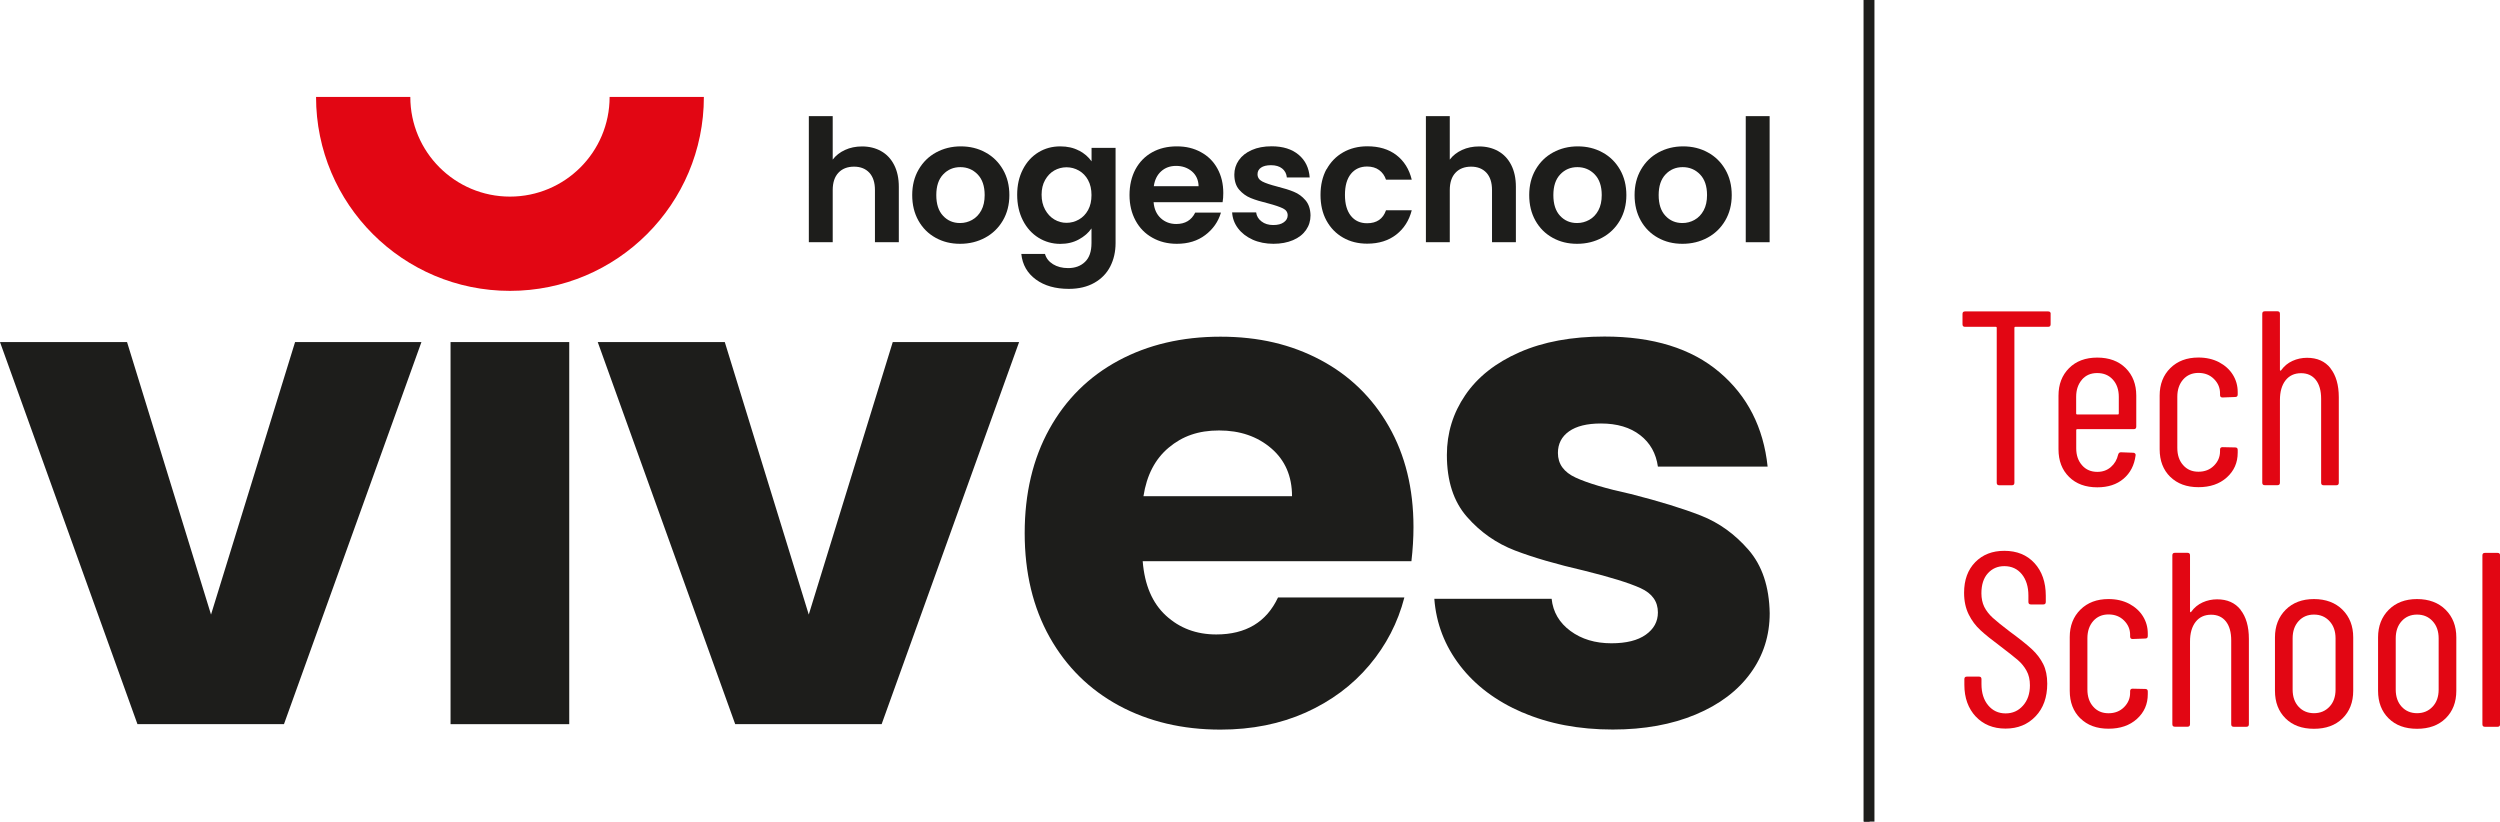
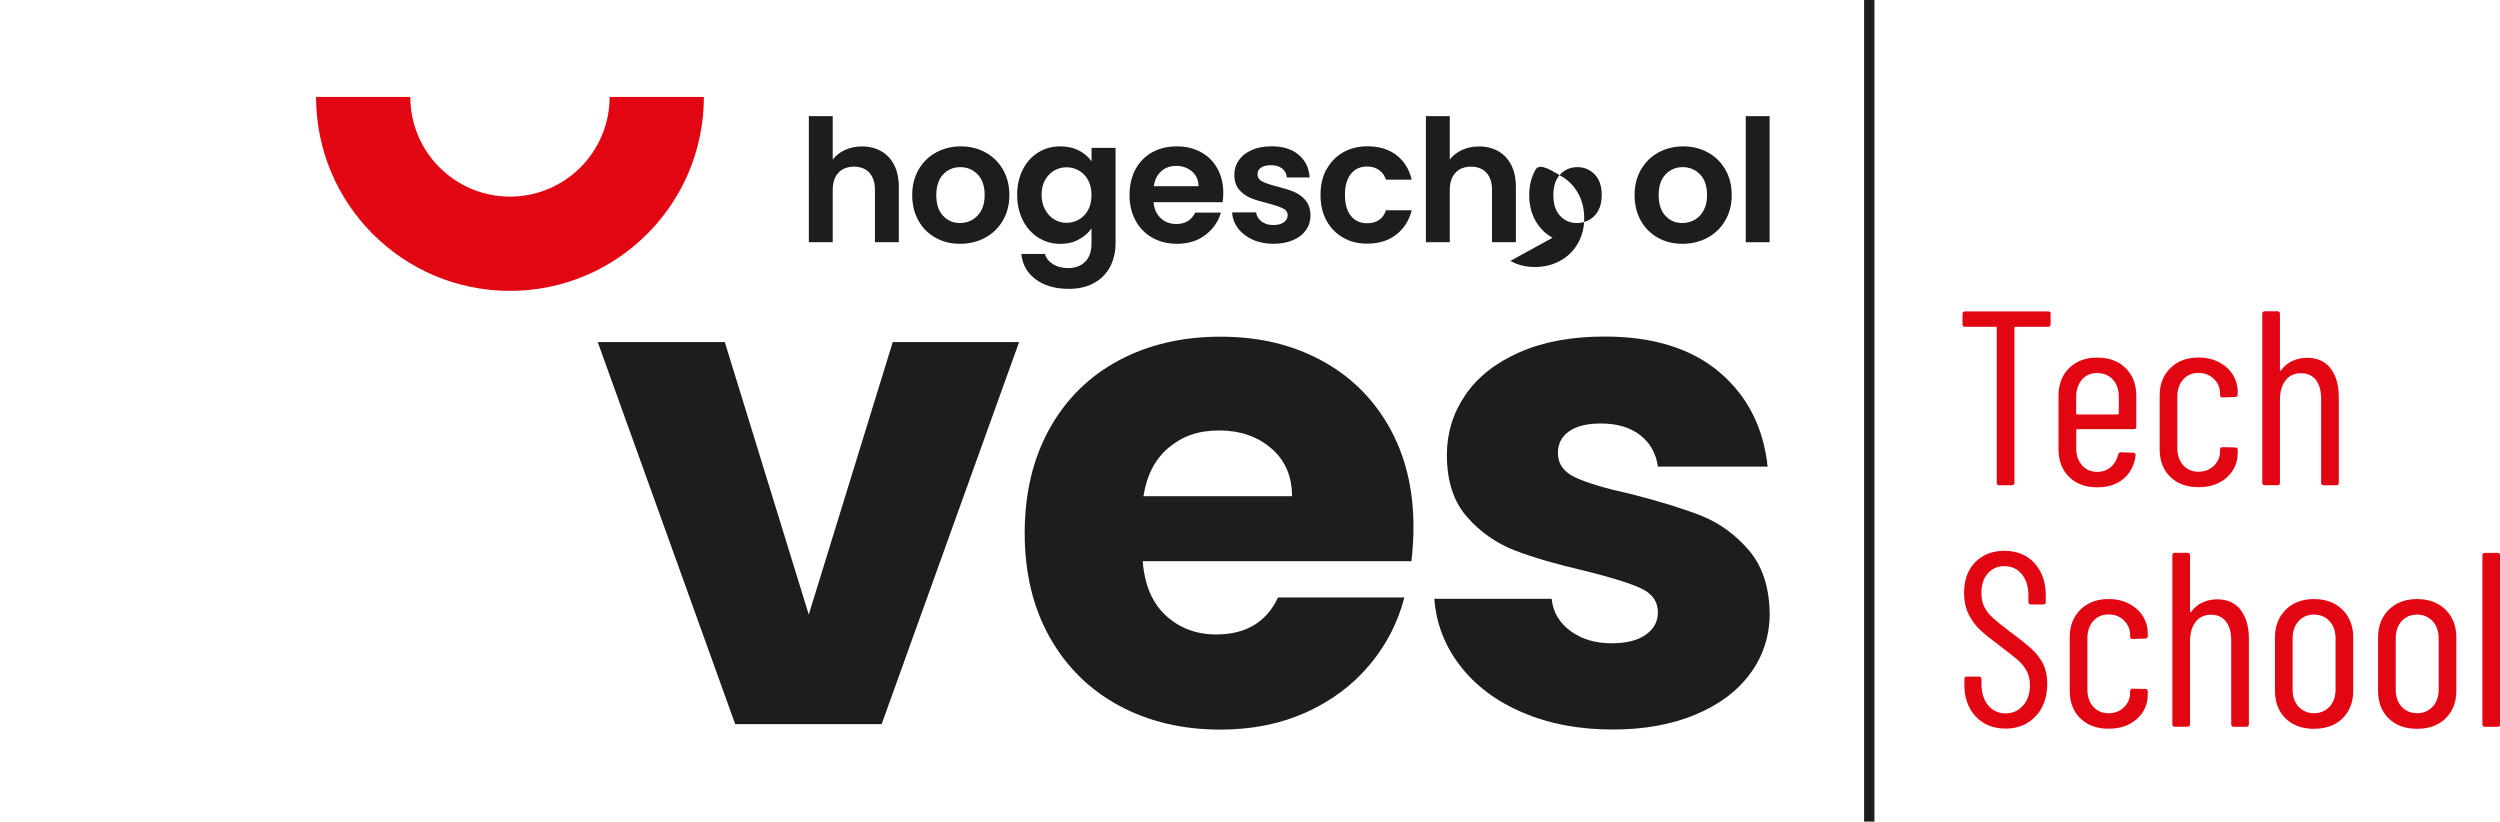
<svg xmlns="http://www.w3.org/2000/svg" id="Laag_1" viewBox="0 0 362.28 119.06">
  <defs>
    <style>.cls-1{fill:none;stroke-width:1.5px;}.cls-1,.cls-2{stroke:#1d1d1b;stroke-miterlimit:10;}.cls-3{fill:#e20613;}.cls-4{fill:#1d1d1b;}.cls-2{fill:#fff;stroke-width:.88px;}</style>
  </defs>
  <line class="cls-1" x1="270.88" x2="270.88" y2="119.06" />
  <g>
-     <polygon class="cls-4" points="42.76 49.57 30.58 89.06 18.41 49.57 0 49.57 0 49.57 19.92 104.94 41.15 104.94 61.07 49.57 42.76 49.57" />
-     <rect class="cls-4" x="65.29" y="49.57" width="17.2" height="55.37" />
    <polygon class="cls-4" points="117.2 89.06 129.37 49.57 147.68 49.57 127.76 104.94 106.54 104.94 86.62 49.57 105.03 49.57 117.2 89.06" />
    <g>
      <path class="cls-4" d="M204.52,81.32h-38.93c.27,3.44,1.39,6.07,3.37,7.89,1.98,1.82,4.41,2.73,7.29,2.73,4.29,0,7.28-1.79,8.95-5.36h18.31c-.94,3.64-2.63,6.91-5.08,9.82-2.45,2.91-5.52,5.19-9.2,6.85-3.69,1.65-7.81,2.48-12.37,2.48-5.5,0-10.4-1.16-14.69-3.47-4.29-2.32-7.64-5.62-10.06-9.92-2.41-4.3-3.62-9.33-3.62-15.08s1.19-10.78,3.57-15.08c2.38-4.3,5.72-7.61,10.01-9.92,4.29-2.31,9.22-3.47,14.79-3.47s10.26,1.13,14.49,3.37c4.23,2.25,7.53,5.46,9.91,9.63,2.38,4.17,3.57,9.03,3.57,14.59,0,1.59-.1,3.24-.3,4.96m-17.3-9.43c0-2.91-1.01-5.23-3.02-6.95-2.01-1.72-4.53-2.58-7.55-2.58s-5.32,.83-7.29,2.48c-1.98,1.65-3.2,4-3.67,7.05h21.53Z" />
      <path class="cls-4" d="M220.62,103.25c-3.82-1.65-6.84-3.92-9.05-6.8-2.21-2.88-3.45-6.1-3.72-9.68h17c.2,1.92,1.11,3.47,2.72,4.66,1.61,1.19,3.59,1.79,5.94,1.79,2.15,0,3.81-.41,4.98-1.24,1.17-.83,1.76-1.9,1.76-3.23,0-1.59-.84-2.76-2.51-3.52-1.68-.76-4.39-1.6-8.15-2.53-4.02-.93-7.38-1.9-10.06-2.93-2.68-1.03-5-2.65-6.94-4.86-1.95-2.22-2.92-5.21-2.92-8.98,0-3.18,.89-6.07,2.67-8.68,1.78-2.61,4.39-4.68,7.85-6.2,3.45-1.52,7.56-2.28,12.32-2.28,7.04,0,12.59,1.72,16.65,5.16,4.06,3.44,6.39,8.01,6.99,13.69h-15.9c-.27-1.92-1.12-3.44-2.57-4.56-1.44-1.12-3.34-1.69-5.68-1.69-2.01,0-3.56,.38-4.63,1.14-1.07,.76-1.61,1.8-1.61,3.13,0,1.59,.85,2.78,2.57,3.57,1.71,.79,4.38,1.59,8,2.38,4.16,1.06,7.54,2.1,10.16,3.13,2.62,1.03,4.91,2.68,6.89,4.96,1.98,2.28,3,5.34,3.07,9.18,0,3.24-.92,6.14-2.77,8.68-1.85,2.55-4.49,4.55-7.95,6-3.46,1.45-7.46,2.18-12.02,2.18-4.9,0-9.26-.83-13.08-2.48" />
      <path class="cls-4" d="M127.68,21.9c.81,.45,1.44,1.12,1.89,2,.45,.88,.68,1.94,.68,3.17v8.03h-3.46v-7.56c0-1.09-.27-1.92-.81-2.51-.54-.58-1.28-.88-2.22-.88s-1.71,.29-2.26,.88c-.55,.58-.83,1.42-.83,2.51v7.56h-3.46V16.83h3.46v6.3c.44-.59,1.04-1.06,1.78-1.4,.74-.34,1.56-.51,2.47-.51,1.04,0,1.96,.23,2.77,.68" />
      <path class="cls-4" d="M140.88,31.86c.55-.3,.99-.76,1.32-1.37,.33-.61,.49-1.35,.49-2.22,0-1.3-.34-2.3-1.02-3-.68-.7-1.52-1.05-2.51-1.05s-1.81,.35-2.48,1.05c-.67,.7-1,1.7-1,3s.32,2.3,.98,3c.65,.7,1.47,1.05,2.46,1.05,.63,0,1.21-.15,1.77-.46m-5.32,2.59c-1.05-.58-1.88-1.41-2.48-2.48-.6-1.07-.9-2.3-.9-3.7s.31-2.63,.93-3.7c.62-1.07,1.46-1.9,2.53-2.48,1.07-.58,2.26-.88,3.58-.88s2.51,.29,3.58,.88c1.07,.58,1.91,1.41,2.53,2.48,.62,1.07,.93,2.31,.93,3.7s-.32,2.63-.95,3.7c-.63,1.07-1.49,1.9-2.57,2.48-1.08,.58-2.28,.88-3.62,.88s-2.5-.29-3.56-.88" />
      <path class="cls-4" d="M157.68,26.1c-.33-.6-.77-1.06-1.33-1.38-.56-.32-1.16-.48-1.8-.48s-1.23,.16-1.78,.47c-.54,.31-.98,.77-1.32,1.37-.34,.6-.51,1.31-.51,2.14s.17,1.54,.51,2.16c.34,.62,.78,1.09,1.33,1.42,.55,.33,1.14,.49,1.77,.49s1.24-.16,1.8-.48c.56-.32,1-.78,1.33-1.38,.33-.6,.49-1.32,.49-2.16s-.16-1.56-.49-2.16m-1.33-4.3c.77,.4,1.38,.93,1.83,1.57v-1.95h3.48v13.78c0,1.27-.26,2.4-.77,3.4-.51,1-1.28,1.79-2.3,2.37-1.02,.58-2.26,.88-3.7,.88-1.94,0-3.54-.45-4.78-1.36-1.24-.91-1.95-2.14-2.11-3.7h3.43c.18,.63,.57,1.12,1.17,1.49,.6,.37,1.33,.56,2.19,.56,1,0,1.82-.3,2.44-.9,.63-.6,.94-1.51,.94-2.73v-2.12c-.44,.64-1.06,1.18-1.84,1.6-.78,.43-1.68,.64-2.68,.64-1.15,0-2.21-.3-3.16-.89-.95-.59-1.71-1.43-2.26-2.51-.55-1.08-.83-2.32-.83-3.72s.28-2.61,.83-3.68c.55-1.07,1.3-1.89,2.25-2.47,.95-.58,2-.86,3.17-.86,1.02,0,1.92,.2,2.69,.61" />
      <path class="cls-4" d="M173.69,26.98c-.02-.89-.34-1.6-.96-2.14-.63-.53-1.39-.8-2.3-.8-.86,0-1.58,.26-2.16,.78-.58,.52-.94,1.24-1.07,2.16h6.49Zm3.48,2.32h-10c.08,.99,.43,1.76,1.04,2.32,.61,.56,1.36,.84,2.25,.84,1.28,0,2.2-.55,2.74-1.65h3.73c-.39,1.32-1.15,2.4-2.27,3.25-1.12,.85-2.49,1.27-4.12,1.27-1.32,0-2.5-.29-3.54-.88-1.05-.58-1.86-1.41-2.44-2.48-.58-1.07-.88-2.3-.88-3.7s.29-2.66,.86-3.73c.58-1.07,1.38-1.89,2.42-2.47,1.04-.58,2.23-.86,3.58-.86s2.47,.28,3.49,.84c1.03,.56,1.83,1.35,2.39,2.38,.57,1.03,.85,2.21,.85,3.54,0,.49-.03,.94-.1,1.33" />
      <path class="cls-4" d="M181.51,34.72c-.89-.4-1.59-.95-2.11-1.64-.52-.69-.8-1.46-.85-2.3h3.48c.07,.53,.32,.96,.78,1.31,.45,.35,1.02,.52,1.69,.52s1.17-.13,1.54-.4c.37-.26,.56-.6,.56-1.01,0-.44-.23-.78-.68-1-.45-.22-1.17-.47-2.16-.73-1.02-.25-1.86-.5-2.51-.77-.65-.26-1.21-.67-1.68-1.21-.47-.54-.7-1.28-.7-2.2,0-.76,.22-1.45,.65-2.07,.44-.63,1.06-1.12,1.88-1.48,.81-.36,1.77-.54,2.88-.54,1.63,0,2.93,.41,3.9,1.22,.97,.81,1.51,1.91,1.61,3.3h-3.31c-.05-.54-.28-.98-.68-1.3-.4-.32-.94-.48-1.62-.48-.63,0-1.11,.12-1.44,.35-.34,.23-.51,.55-.51,.96,0,.46,.23,.81,.69,1.05,.46,.24,1.18,.48,2.15,.73,.99,.25,1.8,.5,2.44,.77,.64,.26,1.2,.67,1.67,1.22,.47,.55,.71,1.28,.73,2.19,0,.79-.22,1.5-.65,2.12-.44,.63-1.06,1.12-1.88,1.47-.82,.35-1.77,.53-2.85,.53s-2.12-.2-3.01-.6" />
      <path class="cls-4" d="M192.23,24.55c.58-1.06,1.37-1.88,2.4-2.47,1.02-.58,2.19-.88,3.51-.88,1.7,0,3.1,.42,4.21,1.27,1.11,.85,1.86,2.04,2.23,3.57h-3.73c-.2-.59-.53-1.06-1-1.4-.47-.34-1.05-.51-1.74-.51-.99,0-1.77,.36-2.35,1.07-.58,.72-.86,1.73-.86,3.05s.29,2.31,.86,3.03c.58,.72,1.36,1.07,2.35,1.07,1.4,0,2.31-.63,2.74-1.88h3.73c-.38,1.48-1.13,2.66-2.25,3.53-1.12,.87-2.52,1.31-4.2,1.31-1.32,0-2.49-.29-3.51-.88-1.02-.58-1.82-1.41-2.4-2.47-.58-1.06-.86-2.3-.86-3.72s.29-2.65,.86-3.72" />
      <path class="cls-4" d="M217.1,21.9c.81,.45,1.44,1.12,1.89,2,.45,.88,.68,1.94,.68,3.17v8.03h-3.46v-7.56c0-1.09-.27-1.92-.81-2.51-.54-.58-1.28-.88-2.22-.88s-1.71,.29-2.26,.88c-.55,.58-.83,1.42-.83,2.51v7.56h-3.46V16.83h3.46v6.3c.44-.59,1.04-1.06,1.78-1.4,.74-.34,1.56-.51,2.47-.51,1.04,0,1.96,.23,2.77,.68" />
-       <path class="cls-4" d="M230.3,31.86c.55-.3,.99-.76,1.32-1.37,.33-.61,.49-1.35,.49-2.22,0-1.3-.34-2.3-1.02-3-.68-.7-1.52-1.05-2.51-1.05s-1.82,.35-2.48,1.05c-.67,.7-1,1.7-1,3s.32,2.3,.97,3c.65,.7,1.47,1.05,2.46,1.05,.63,0,1.21-.15,1.77-.46m-5.32,2.59c-1.05-.58-1.88-1.41-2.48-2.48-.6-1.07-.9-2.3-.9-3.7s.31-2.63,.93-3.7c.62-1.07,1.46-1.9,2.53-2.48,1.07-.58,2.26-.88,3.58-.88s2.51,.29,3.58,.88c1.07,.58,1.91,1.41,2.53,2.48,.62,1.07,.93,2.31,.93,3.7s-.32,2.63-.95,3.7c-.63,1.07-1.49,1.9-2.57,2.48-1.08,.58-2.28,.88-3.62,.88s-2.5-.29-3.56-.88" />
+       <path class="cls-4" d="M230.3,31.86c.55-.3,.99-.76,1.32-1.37,.33-.61,.49-1.35,.49-2.22,0-1.3-.34-2.3-1.02-3-.68-.7-1.52-1.05-2.51-1.05s-1.82,.35-2.48,1.05c-.67,.7-1,1.7-1,3s.32,2.3,.97,3c.65,.7,1.47,1.05,2.46,1.05,.63,0,1.21-.15,1.77-.46m-5.32,2.59c-1.05-.58-1.88-1.41-2.48-2.48-.6-1.07-.9-2.3-.9-3.7s.31-2.63,.93-3.7s2.51,.29,3.58,.88c1.07,.58,1.91,1.41,2.53,2.48,.62,1.07,.93,2.31,.93,3.7s-.32,2.63-.95,3.7c-.63,1.07-1.49,1.9-2.57,2.48-1.08,.58-2.28,.88-3.62,.88s-2.5-.29-3.56-.88" />
      <path class="cls-4" d="M245.56,31.86c.55-.3,.99-.76,1.32-1.37,.33-.61,.49-1.35,.49-2.22,0-1.3-.34-2.3-1.02-3-.68-.7-1.52-1.05-2.51-1.05s-1.82,.35-2.48,1.05c-.67,.7-1,1.7-1,3s.32,2.3,.98,3c.65,.7,1.47,1.05,2.46,1.05,.63,0,1.21-.15,1.77-.46m-5.32,2.59c-1.05-.58-1.88-1.41-2.48-2.48-.6-1.07-.9-2.3-.9-3.7s.31-2.63,.93-3.7c.62-1.07,1.46-1.9,2.53-2.48,1.07-.58,2.26-.88,3.58-.88s2.51,.29,3.58,.88c1.07,.58,1.91,1.41,2.53,2.48,.62,1.07,.93,2.31,.93,3.7s-.32,2.63-.95,3.7c-.63,1.07-1.49,1.9-2.57,2.48-1.08,.58-2.28,.88-3.62,.88s-2.5-.29-3.56-.88" />
    </g>
    <rect class="cls-4" x="252.98" y="16.83" width="3.46" height="18.27" />
    <path class="cls-3" d="M88.34,14.05c0,7.98-6.47,14.44-14.44,14.44s-14.44-6.47-14.44-14.44h-13.66c0,15.52,12.58,28.1,28.1,28.1s28.1-12.58,28.1-28.1h-13.66Z" />
  </g>
-   <line class="cls-2" x1="270.49" x2="270.49" y2="119.06" />
  <g>
    <path class="cls-3" d="M297.16,45.49v1.51c0,.24-.12,.36-.36,.36h-4.75c-.1,0-.14,.05-.14,.14v22.46c0,.24-.12,.36-.36,.36h-1.84c-.24,0-.36-.12-.36-.36v-22.46c0-.09-.05-.14-.14-.14h-4.46c-.24,0-.36-.12-.36-.36v-1.51c0-.24,.12-.36,.36-.36h12.06c.24,0,.36,.12,.36,.36Z" />
    <path class="cls-3" d="M309.22,62.19h-8.21c-.1,0-.14,.05-.14,.14v2.63c0,1.01,.28,1.83,.85,2.47,.56,.64,1.3,.95,2.21,.95,.77,0,1.42-.23,1.96-.7s.89-1.07,1.06-1.82c.07-.22,.2-.32,.4-.32l1.8,.07c.1,0,.18,.04,.25,.11,.07,.07,.1,.17,.07,.29-.19,1.42-.77,2.54-1.75,3.37s-2.24,1.24-3.8,1.24c-1.7,0-3.07-.5-4.09-1.51-1.02-1.01-1.53-2.34-1.53-4v-7.78c0-1.63,.51-2.96,1.53-3.98s2.38-1.53,4.09-1.53,3.1,.51,4.12,1.53c1.02,1.02,1.53,2.35,1.53,3.98v4.5c0,.24-.12,.36-.36,.36Zm-7.51-7.18c-.56,.64-.85,1.47-.85,2.5v2.41c0,.1,.05,.14,.14,.14h5.9c.1,0,.14-.05,.14-.14v-2.41c0-1.03-.29-1.87-.86-2.5-.58-.64-1.33-.95-2.27-.95s-1.65,.32-2.21,.95Z" />
    <path class="cls-3" d="M314.49,69.1c-1.02-1.01-1.53-2.34-1.53-4v-7.78c0-1.63,.52-2.96,1.55-3.98,1.03-1.02,2.39-1.53,4.07-1.53,1.13,0,2.12,.23,2.99,.68,.86,.46,1.53,1.06,2,1.82,.47,.76,.7,1.59,.7,2.5v.36c0,.24-.12,.36-.36,.36l-1.84,.07c-.24,0-.36-.12-.36-.36v-.25c0-.79-.29-1.48-.88-2.07-.59-.59-1.34-.88-2.25-.88s-1.65,.32-2.21,.95c-.56,.64-.85,1.47-.85,2.5v7.42c0,1.03,.28,1.87,.85,2.5,.56,.64,1.3,.95,2.21,.95s1.66-.29,2.25-.88c.59-.59,.88-1.28,.88-2.07v-.25c0-.24,.12-.36,.36-.36l1.84,.04c.24,0,.36,.12,.36,.36v.4c0,1.44-.52,2.63-1.57,3.58s-2.42,1.42-4.12,1.42-3.07-.5-4.09-1.51Z" />
    <path class="cls-3" d="M337.71,53.37c.8,1.01,1.21,2.41,1.21,4.21v12.38c0,.24-.12,.36-.36,.36h-1.84c-.24,0-.36-.12-.36-.36v-12.17c0-1.18-.26-2.09-.77-2.74-.52-.65-1.23-.97-2.14-.97-.96,0-1.71,.35-2.25,1.04-.54,.7-.81,1.64-.81,2.84v11.99c0,.24-.12,.36-.36,.36h-1.84c-.24,0-.36-.12-.36-.36v-24.48c0-.24,.12-.36,.36-.36h1.84c.24,0,.36,.12,.36,.36v8.14s.02,.08,.07,.11c.05,.02,.08,0,.11-.07,.43-.6,.98-1.05,1.64-1.35,.66-.3,1.36-.45,2.11-.45,1.46,0,2.6,.5,3.4,1.51Z" />
    <path class="cls-3" d="M286.32,103.85c-1.1-1.18-1.66-2.71-1.66-4.61v-.83c0-.24,.12-.36,.36-.36h1.76c.24,0,.36,.12,.36,.36v.72c0,1.27,.32,2.3,.97,3.08,.65,.78,1.49,1.17,2.52,1.17s1.85-.37,2.52-1.12,1.01-1.73,1.01-2.95c0-.82-.16-1.52-.49-2.11-.32-.59-.74-1.1-1.26-1.55-.52-.44-1.37-1.12-2.57-2.03-1.2-.89-2.15-1.65-2.84-2.29-.7-.64-1.27-1.4-1.71-2.29-.44-.89-.67-1.93-.67-3.13,0-1.87,.54-3.35,1.62-4.45s2.48-1.64,4.21-1.64c1.82,0,3.28,.59,4.37,1.78,1.09,1.19,1.64,2.77,1.64,4.73v.9c0,.24-.12,.36-.36,.36h-1.8c-.24,0-.36-.12-.36-.36v-.94c0-1.27-.32-2.3-.95-3.08-.64-.78-1.48-1.17-2.54-1.17-.96,0-1.75,.34-2.38,1.03-.62,.68-.94,1.65-.94,2.9,0,.74,.14,1.4,.41,1.96,.28,.56,.69,1.1,1.24,1.6,.55,.5,1.37,1.16,2.45,1.98,1.44,1.06,2.51,1.91,3.22,2.57,.71,.66,1.25,1.38,1.64,2.16s.58,1.72,.58,2.83c0,1.97-.56,3.55-1.69,4.73-1.13,1.19-2.58,1.78-4.36,1.78s-3.22-.59-4.32-1.76Z" />
    <path class="cls-3" d="M301.46,104.1c-1.02-1.01-1.53-2.34-1.53-4v-7.78c0-1.63,.52-2.96,1.55-3.98,1.03-1.02,2.39-1.53,4.07-1.53,1.13,0,2.12,.23,2.99,.68,.86,.46,1.53,1.06,2,1.82,.47,.76,.7,1.59,.7,2.5v.36c0,.24-.12,.36-.36,.36l-1.84,.07c-.24,0-.36-.12-.36-.36v-.25c0-.79-.29-1.48-.88-2.07-.59-.59-1.34-.88-2.25-.88s-1.65,.32-2.21,.95c-.56,.64-.85,1.47-.85,2.5v7.42c0,1.03,.28,1.87,.85,2.5,.56,.64,1.3,.95,2.21,.95s1.66-.29,2.25-.88,.88-1.28,.88-2.07v-.25c0-.24,.12-.36,.36-.36l1.84,.04c.24,0,.36,.12,.36,.36v.4c0,1.44-.52,2.63-1.57,3.58s-2.42,1.42-4.12,1.42-3.07-.5-4.09-1.51Z" />
    <path class="cls-3" d="M324.68,88.37c.8,1.01,1.21,2.41,1.21,4.21v12.38c0,.24-.12,.36-.36,.36h-1.84c-.24,0-.36-.12-.36-.36v-12.17c0-1.18-.26-2.09-.77-2.74-.52-.65-1.23-.97-2.14-.97-.96,0-1.71,.35-2.25,1.04-.54,.7-.81,1.64-.81,2.84v11.99c0,.24-.12,.36-.36,.36h-1.84c-.24,0-.36-.12-.36-.36v-24.48c0-.24,.12-.36,.36-.36h1.84c.24,0,.36,.12,.36,.36v8.14s.02,.08,.07,.11c.05,.02,.08,0,.11-.07,.43-.6,.98-1.05,1.64-1.35,.66-.3,1.36-.45,2.11-.45,1.46,0,2.6,.5,3.4,1.51Z" />
    <path class="cls-3" d="M331.2,104.1c-1.02-1.01-1.53-2.34-1.53-4v-7.74c0-1.63,.52-2.96,1.55-4,1.03-1.03,2.4-1.55,4.1-1.55s3.11,.52,4.14,1.55c1.03,1.03,1.55,2.36,1.55,4v7.74c0,1.66-.52,2.99-1.55,4-1.03,1.01-2.41,1.51-4.14,1.51s-3.1-.5-4.12-1.51Zm6.37-1.69c.59-.62,.88-1.45,.88-2.48v-7.42c0-1.03-.29-1.87-.88-2.5-.59-.64-1.34-.95-2.25-.95s-1.66,.32-2.23,.95c-.58,.64-.86,1.47-.86,2.5v7.42c0,1.03,.29,1.86,.86,2.48s1.32,.94,2.23,.94,1.66-.31,2.25-.94Z" />
    <path class="cls-3" d="M346.14,104.1c-1.02-1.01-1.53-2.34-1.53-4v-7.74c0-1.63,.52-2.96,1.55-4,1.03-1.03,2.4-1.55,4.1-1.55s3.11,.52,4.14,1.55c1.03,1.03,1.55,2.36,1.55,4v7.74c0,1.66-.52,2.99-1.55,4-1.03,1.01-2.41,1.51-4.14,1.51s-3.1-.5-4.12-1.51Zm6.37-1.69c.59-.62,.88-1.45,.88-2.48v-7.42c0-1.03-.29-1.87-.88-2.5-.59-.64-1.34-.95-2.25-.95s-1.66,.32-2.23,.95c-.58,.64-.86,1.47-.86,2.5v7.42c0,1.03,.29,1.86,.86,2.48s1.32,.94,2.23,.94,1.66-.31,2.25-.94Z" />
    <path class="cls-3" d="M359.73,104.96v-24.48c0-.24,.12-.36,.36-.36h1.84c.24,0,.36,.12,.36,.36v24.48c0,.24-.12,.36-.36,.36h-1.84c-.24,0-.36-.12-.36-.36Z" />
  </g>
</svg>